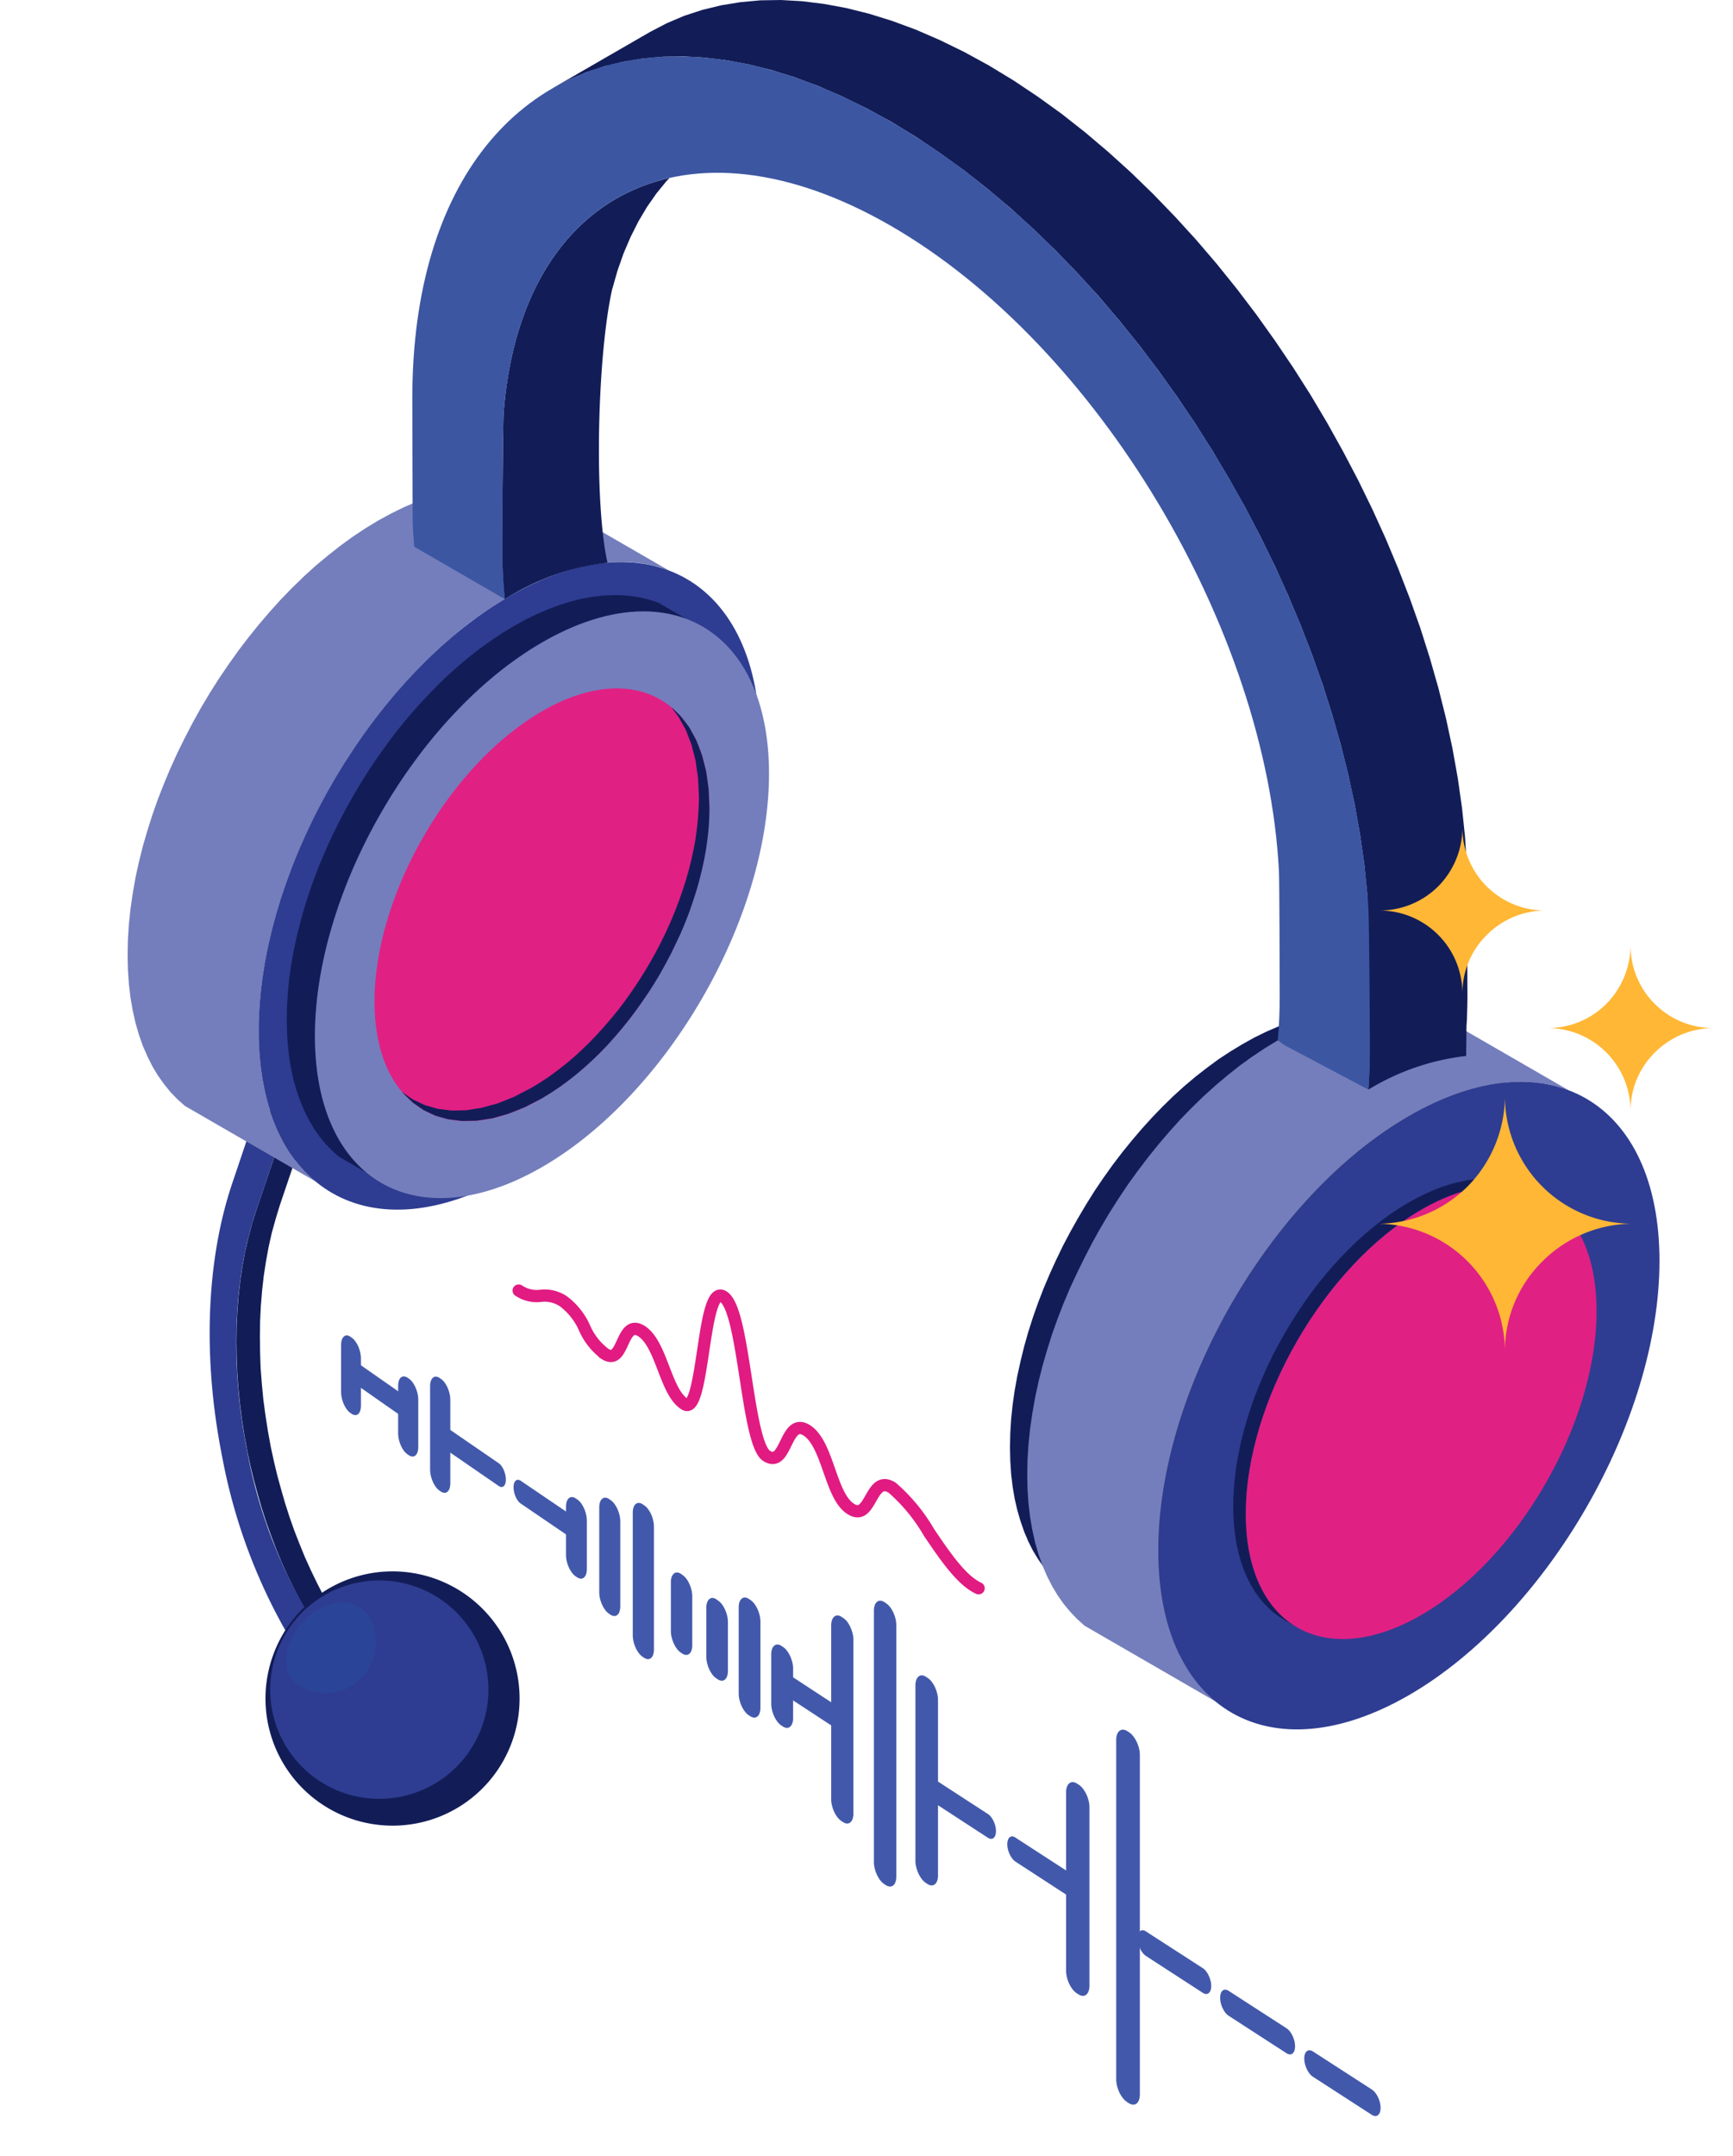
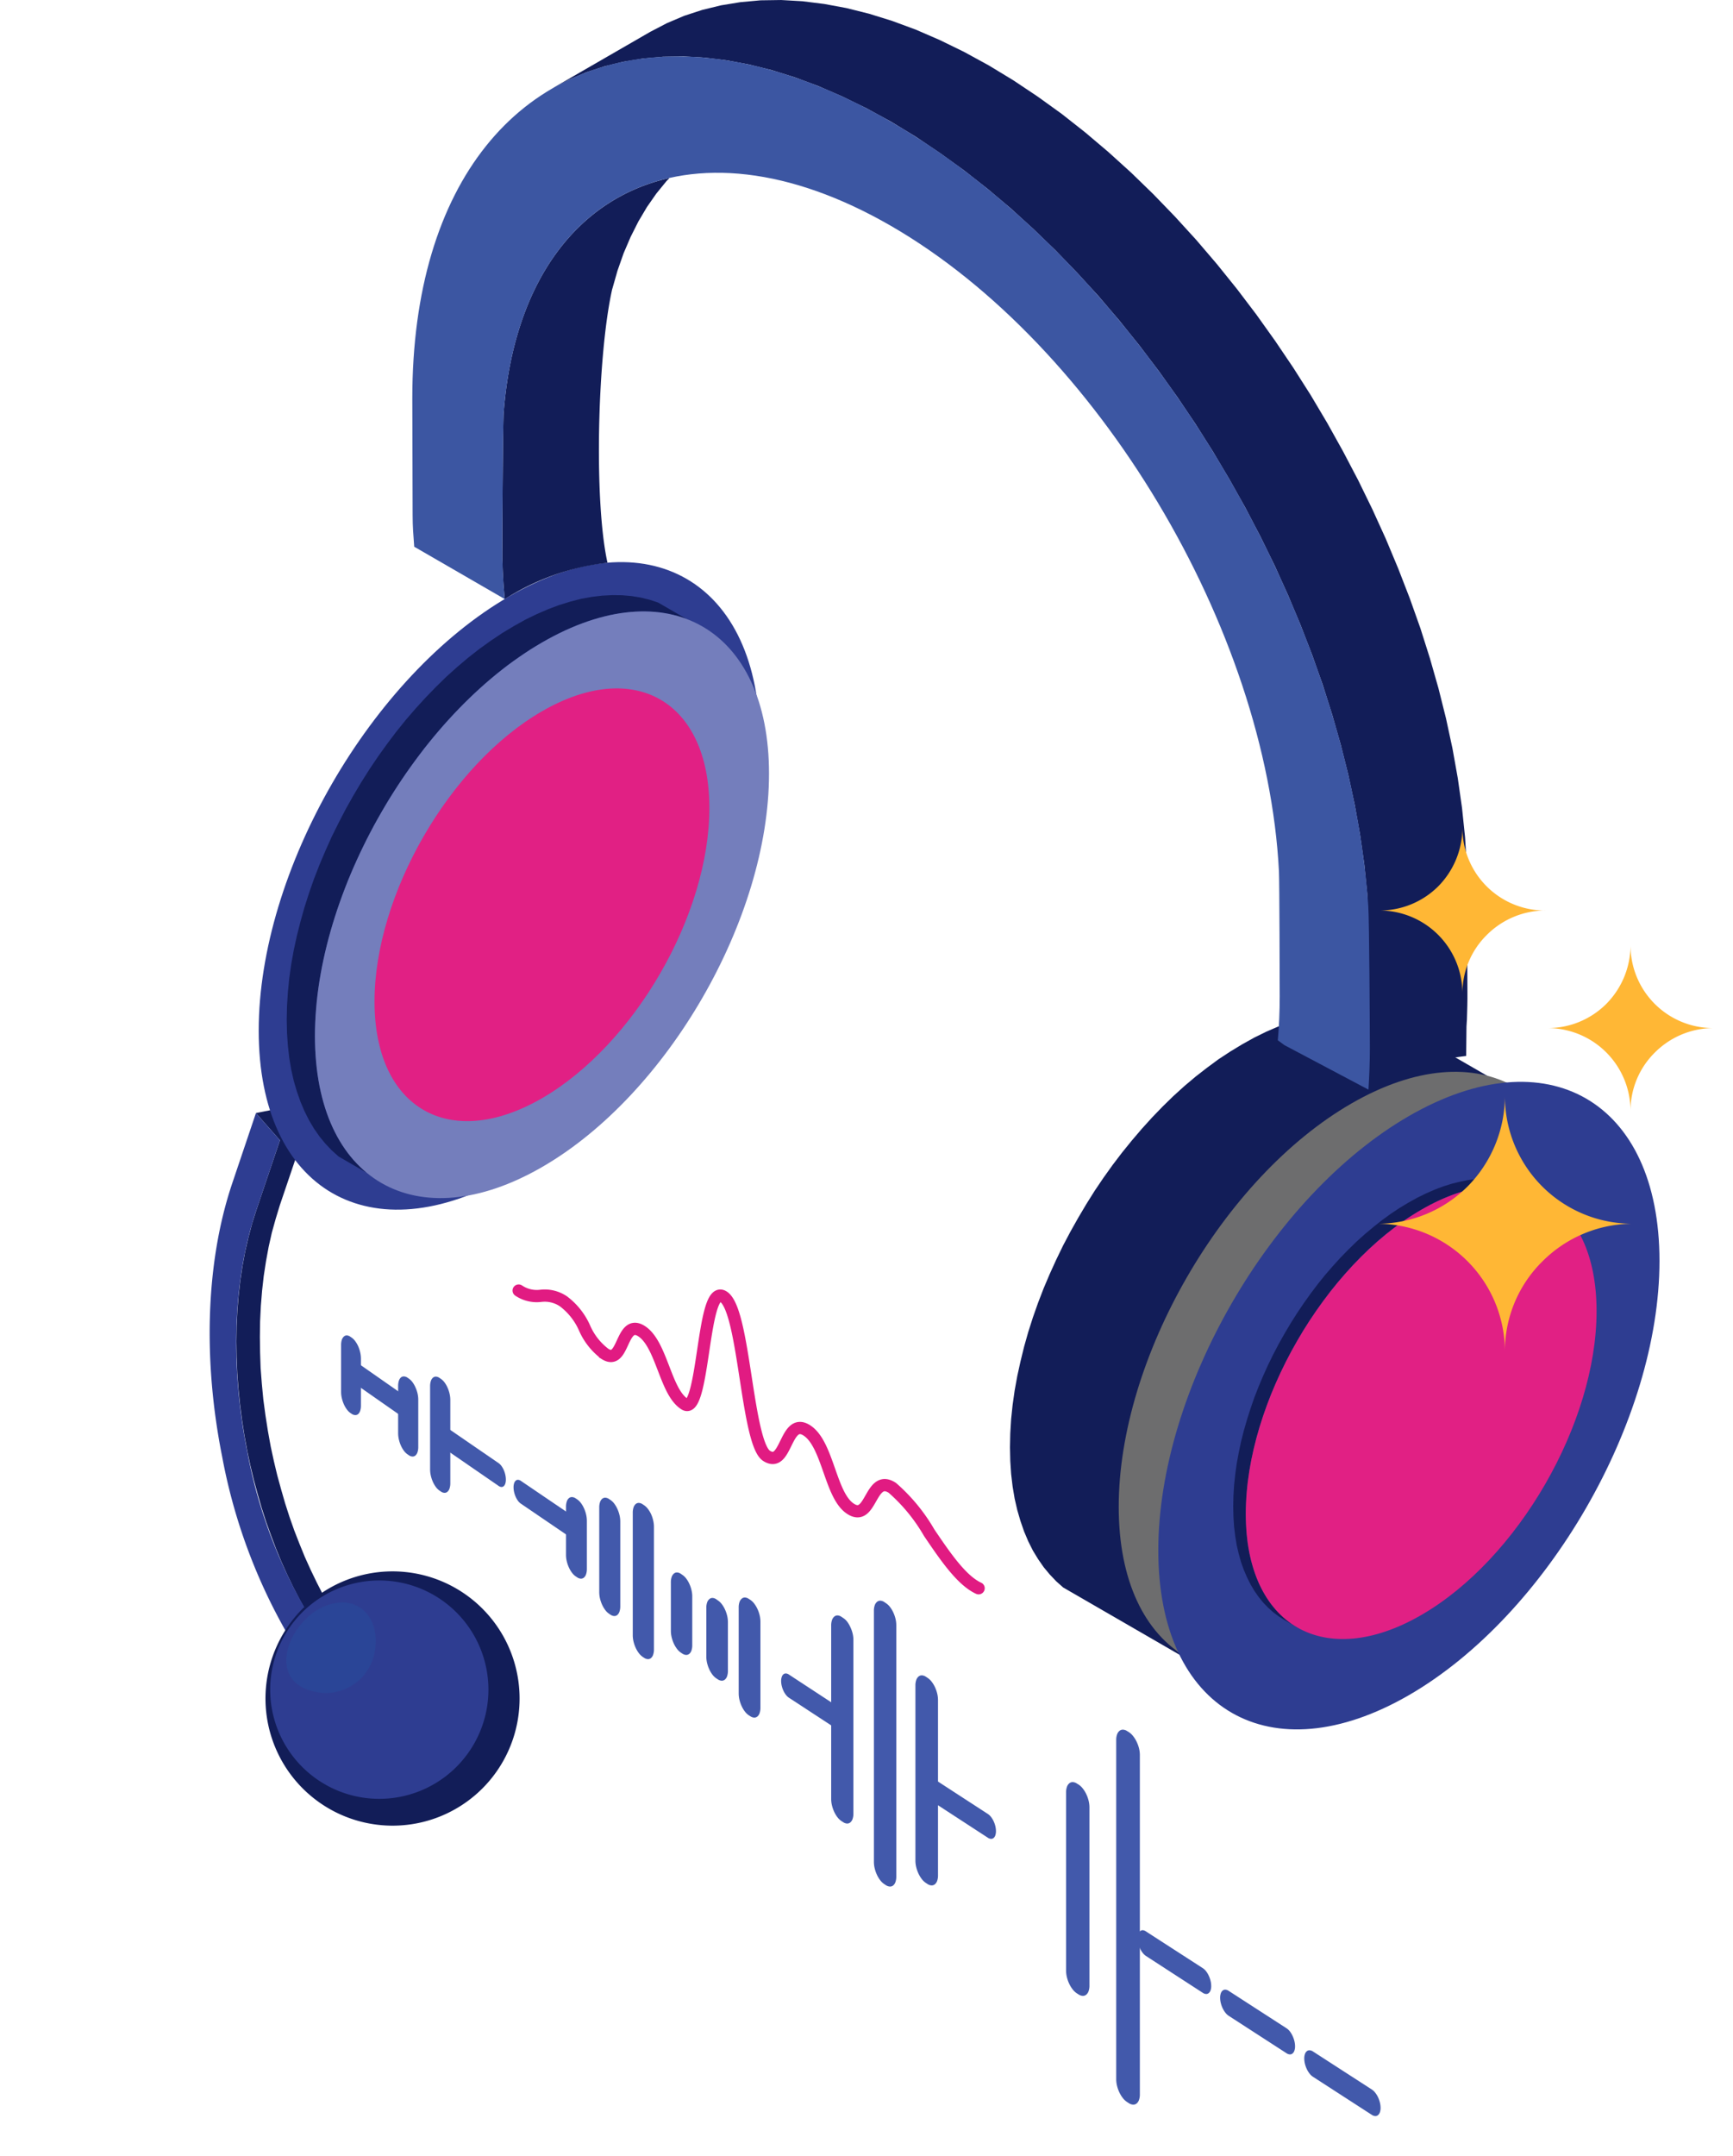
<svg xmlns="http://www.w3.org/2000/svg" id="_5_Custom_IVR" data-name="5 Custom IVR" width="141.669" height="176.134" viewBox="0 0 141.669 176.134">
  <defs>
    <linearGradient id="linear-gradient" x1="-1.609" y1="-11.602" x2="-1.529" y2="-11.602" gradientUnits="objectBoundingBox">
      <stop offset="0" stop-color="#7088d2" />
      <stop offset="0.487" stop-color="#cf2c84" />
      <stop offset="1" stop-color="#de91b8" />
    </linearGradient>
    <clipPath id="clip-path">
      <rect id="Rectangle_391" data-name="Rectangle 391" width="141.669" height="149.134" fill="none" />
    </clipPath>
    <clipPath id="clip-path-2">
      <path id="Path_9313" data-name="Path 9313" d="M71.072,79.225a4.056,4.056,0,0,1-4.612,3.425c-3.642-.537-3.018-4.058-1.067-5.963a4.364,4.364,0,0,1,2.98-1.393c1.738,0,3.058,1.493,2.7,3.931" transform="translate(-63.825 -75.294)" fill="none" />
    </clipPath>
    <linearGradient id="linear-gradient-93" x1="13.849" y1="2.368" x2="13.647" y2="2.368" gradientUnits="objectBoundingBox">
      <stop offset="0" stop-color="#3c56a2" />
      <stop offset="1" stop-color="#2a4597" />
    </linearGradient>
    <clipPath id="clip-path-4">
      <path id="Path_9326" data-name="Path 9326" d="M56.215,7.993c20.545,11.869,37.4,39.884,39.012,64.063.083,1.259.13,10.4.13,11.625,0,1.153-.047,2.281-.115,3.373l-6.865-3.632-.546-.4q.156-1.729.155-3.59c0-.763-.019-9.423-.061-10.2C86.92,49.44,73.1,26.252,56.215,16.5,39.578,6.892,25.934,13.766,24.547,31.765c-.068,1-.113,9.916-.113,10.973,0,1.459.061,2.74.2,4.242l-7.4-4.277c-.07-.927-.13-1.648-.13-2.556l-.026-9.555C17.075,12.886,25.9,2.65,38.74,2.652c5.259,0,11.2,1.718,17.475,5.341" transform="translate(-17.075 -2.652)" fill="none" />
    </clipPath>
    <clipPath id="clip-path-5">
      <rect id="Rectangle_395" data-name="Rectangle 395" width="141.669" height="176.134" fill="none" />
    </clipPath>
  </defs>
  <path id="Path_9309" data-name="Path 9309" d="M71.8,99.658l1.923-.379.954-2.811-.65-.866L73.4,94.71l-.607-.93-.57-.951-.558-.982-.52-1.012-.5-1.034-.478-1.055-.44-1.076L69.3,86.578l-.391-1.109-.363-1.127-.33-1.147L67.9,82.042l-.276-1.158-.254-1.172-.231-1.276-.2-1.281-.174-1.293-.122-1.281-.1-1.285L66.5,72.015l-.017-1.274.017-1.257.061-1.257.1-1.233.137-1.22.184-1.2.217-1.18.259-1.154.313-1.125L68.111,60l1.933-5.7-1.958-2.22-1.926.382,1.961,2.225-1.925,5.7-.349,1.1-.3,1.128-.268,1.163-.217,1.177-.181,1.2-.137,1.224-.1,1.241-.061,1.248-.019,1.266.019,1.262.052,1.285.094,1.281.129,1.293.165,1.281.2,1.285.236,1.281.25,1.172.278,1.153.313,1.153.33,1.144.363,1.13.4,1.109.416,1.1.443,1.074.476,1.057.5,1.031.52,1.007.556.987.572.954.6.927.624.894.652.859Z" transform="translate(-45.238 38.463)" fill="#121d58" fill-rule="evenodd" />
  <g id="Group_2008" data-name="Group 2008" transform="translate(0 0)">
    <g id="Group_2007" data-name="Group 2007" clip-path="url(#clip-path)">
      <path id="Path_9310" data-name="Path 9310" d="M67.522,58c-2.225,6.571-2.382,14.633-.841,22.35a45.818,45.818,0,0,0,8.4,19.148l.954-2.808a40.344,40.344,0,0,1-7.3-16.75c-1.36-6.813-1.22-13.922.748-19.713l1.924-5.7L69.446,52.3Z" transform="translate(-48.524 38.625)" fill="#2e3d91" fill-rule="evenodd" />
      <path id="Path_9311" data-name="Path 9311" d="M65.925,94.5a10.386,10.386,0,1,1,11.792-8.755A10.377,10.377,0,0,1,65.925,94.5" transform="translate(-35.354 54.525)" fill="#121d58" fill-rule="evenodd" />
      <path id="Path_9312" data-name="Path 9312" d="M66.146,92.01a8.92,8.92,0,1,1,10.125-7.517A8.924,8.924,0,0,1,66.146,92.01" transform="translate(-36.44 54.842)" fill="#2e3d91" fill-rule="evenodd" />
    </g>
  </g>
  <g id="Group_2010" data-name="Group 2010" transform="translate(23.405 130.897)">
    <g id="Group_2009" data-name="Group 2009" transform="translate(0)" clip-path="url(#clip-path-2)">
      <rect id="Rectangle_392" data-name="Rectangle 392" width="8.612" height="7.686" transform="translate(-1.008 0)" fill="url(#linear-gradient-93)" />
    </g>
  </g>
  <g id="Group_2012" data-name="Group 2012" transform="translate(0 0)">
    <g id="Group_2011" data-name="Group 2011" clip-path="url(#clip-path)">
      <path id="Path_9314" data-name="Path 9314" d="M51.438,53.936l-9.951-5.746-.713-.236-.746-.181-.772-.122-.8-.07-.822-.016-.841.052-.855.1-.887.163-.9.226-.928.287-.937.346-.944.407-.97.476-.972.539-.979.591-.974.638-.944.694-.937.728-.927.781-.9.815-.883.861L22,56.156l-.841.927-.822.963-.8.987-.772,1.014-.746,1.043L17.3,62.154l-.685,1.092-.657,1.109-.635,1.128-.6,1.135-.563,1.161-.529,1.163-.5,1.177-.459,1.191L12.252,72.5l-.379,1.187-.339,1.2-.294,1.2-.261,1.187-.216,1.186-.167,1.18-.122,1.163-.07,1.161L10.381,83.1l.024,1.116.07,1.067.122,1.031.167.991.216.935.261.894.294.847.339.8.379.756.426.7.459.661.5.6.529.556.563.5,9.951,5.749-.572-.5-.528-.553-.494-.608-.461-.648-.417-.7-.379-.753-.339-.807-.3-.841-.25-.892-.217-.946-.165-.979-.123-1.033-.076-1.074-.017-1.109L20.35,87.7l.076-1.163.123-1.172.165-1.177.217-1.18.25-1.2.3-1.186.339-1.2.379-1.2.417-1.189.461-1.177.494-1.182.528-1.17.572-1.153.6-1.144L25.9,70.1l.659-1.1L27.25,67.9l.718-1.067.748-1.04.774-1.024.794-.989.817-.953.841-.927.864-.894.885-.85.9-.822.92-.772.935-.737.954-.685.961-.642.981-.6.979-.535.961-.468.954-.41.935-.355.92-.283.9-.217.885-.165.864-.113.841-.043.826.009.789.068.77.132.748.181Z" transform="translate(72.183 35.127)" fill="#121d58" fill-rule="evenodd" />
      <path id="Path_9315" data-name="Path 9315" d="M26.026,96.866c10.5-6.059,19.012-20.79,19.012-32.925,0-12.119-8.515-17.044-19.012-10.985S7.012,73.77,7.012,85.9s8.517,17.034,19.014,10.966" transform="translate(84.441 37.192)" fill="#6d6d6e" fill-rule="evenodd" />
-       <path id="Path_9316" data-name="Path 9316" d="M94.275,29.718,83.559,23.528l-.781-.259-.8-.189-.831-.137-.857-.071-.887-.017-.907.052-.927.113-.954.174-.974.242-.987.311-1.007.374-1.029.443-1.041.511-1.048.572-1.059.642-1.04.692-1.024.746-1,.789-1,.831-.974.885-.946.92-.935.963-.9,1-.883,1.031-.859,1.066L59.078,36.3l-.8,1.125L57.5,38.569l-.742,1.172-.713,1.194-.676,1.215-.642,1.233-.615,1.248-.572,1.257-.529,1.266-.5,1.273-.45,1.283-.407,1.283-.372,1.283-.322,1.292-.278,1.274-.223,1.285-.184,1.264-.129,1.257-.08,1.25-.024,1.24.024,1.194.08,1.154.129,1.109.184,1.067.223,1,.278.963.322.921.372.855.407.817.45.753.5.7.529.657.572.591.615.548,10.716,6.189-.608-.546-.572-.6-.535-.648-.5-.7-.45-.761-.409-.807-.365-.866-.327-.911-.269-.965-.235-1.012L61,70.785l-.132-1.111-.076-1.153-.026-1.2.026-1.229.076-1.252L61,63.579l.181-1.273.235-1.274.269-1.285.327-1.281.365-1.285.409-1.281.45-1.285.5-1.273.535-1.274.572-1.257.608-1.24.641-1.233.676-1.213.718-1.2.737-1.172L69,43.605l.8-1.116.833-1.1.859-1.064.883-1.033.909-1,.93-.96.953-.921.97-.883.987-.833,1.007-.8,1.031-.737,1.04-.69,1.048-.643,1.059-.572,1.04-.509,1.024-.443,1.007-.374,1-.313.968-.242.954-.174.927-.113.9-.052.883.01.861.075.831.141.808.189Z" transform="translate(-39.611 16.876)" fill="#747ebc" fill-rule="evenodd" />
      <path id="Path_9317" data-name="Path 9317" d="M66.243,76.515c11.316-6.538,20.486-22.4,20.486-35.475,0-13.056-9.171-18.362-20.486-11.832S45.758,51.632,45.758,64.688c0,13.075,9.181,18.353,20.485,11.827" transform="translate(-24.609 19.505)" fill="#2e3d91" fill-rule="evenodd" />
-       <path id="Path_9318" data-name="Path 9318" d="M51.975,54.133l-10.713-6.18-.784-.261-.794-.189-.831-.137-.861-.08-.883-.009-.9.052-.937.113-.944.174-.979.242-.991.313-1,.372-1.024.443-1.04.511-1.059.572-1.059.643-1.04.694-1.02.734-1.007.8-.987.833-.982.887-.944.918-.937.963-.9,1-.883,1.031-.857,1.067-.831,1.092-.808,1.116-.77,1.153-.746,1.172-.713,1.2-.676,1.213-.638,1.233-.608,1.24L11.249,70.3l-.539,1.274-.492,1.273-.454,1.274-.407,1.3L8.986,76.7l-.322,1.283L8.39,79.267l-.226,1.274-.184,1.273-.129,1.26-.08,1.246-.024,1.231.024,1.2.08,1.153.129,1.109.184,1.059.226,1.015.275.961.322.911.372.866.407.807.454.761.492.7.539.65.572.6.608.548,10.713,6.191-.6-.548-.572-.6-.539-.652-.487-.7-.459-.763-.407-.807-.363-.866-.322-.911-.278-.963-.231-1.012L18.7,95.208,18.563,94.1l-.076-1.153-.026-1.2.026-1.229.076-1.252L18.7,88l.176-1.271.231-1.276.278-1.281.322-1.285.363-1.285.407-1.29.459-1.276.487-1.281.539-1.266.572-1.257.6-1.238.641-1.233.685-1.215.709-1.2.737-1.17.781-1.154.8-1.116.833-1.1.859-1.059.883-1.04.913-1,.925-.954.954-.927.97-.878.987-.841,1.015-.788,1.026-.737L37.9,56.9l1.048-.642,1.059-.582,1.04-.5,1.02-.443,1.007-.374,1-.311.968-.242.954-.174.93-.115.907-.05.878.009.857.08.831.127.808.2Z" transform="translate(76.227 34.913)" fill="#747ebc" fill-rule="evenodd" />
      <path id="Path_9319" data-name="Path 9319" d="M23.943,100.938C35.256,94.4,44.428,78.527,44.428,65.463S35.256,47.1,23.943,53.631,3.457,76.057,3.457,89.113c0,13.073,9.179,18.351,20.486,11.825" transform="translate(91.231 37.54)" fill="#2e3d91" fill-rule="evenodd" />
      <path id="Path_9320" data-name="Path 9320" d="M59,17.422l.426-1.493.5-1.422.572-1.332.633-1.257.7-1.18.761-1.092.826-1.014.259-.269c-7.559,1.7-12.738,8.468-13.56,19.182-.066,1-.113,9.92-.113,10.975a41.126,41.126,0,0,0,.193,4.145v.028l.009.07.37-.226a19.612,19.612,0,0,1,8.028-2.74v-.01c-1.127-5.1-.814-17.034.391-22.364" transform="translate(-8.945 6.176)" fill="#121d58" fill-rule="evenodd" />
      <path id="Path_9321" data-name="Path 9321" d="M48.149,5.34l-2.013-1.1-1.984-.968-1.961-.85-1.933-.713-1.89-.588L36.515.658,34.693.321,32.916.1,31.181,0,29.493.025l-1.639.15L26.267.434,24.732.808l-1.479.483-1.413.6L20.478,2.6,12.484,7.212,13.845,6.5l1.422-.6,1.474-.483,1.535-.374,1.592-.259,1.639-.148,1.683-.028,1.733.1,1.777.217,1.82.337,1.865.461,1.89.588,1.923.713,1.961.85,1.985.967,2.018,1.1,2.011,1.222L44.161,12.5l1.961,1.413,1.923,1.507,1.9,1.6L51.8,18.707l1.822,1.759L55.4,22.307,57.132,24.2l1.688,1.978,1.639,2.037,1.587,2.09,1.535,2.149,1.479,2.194,1.413,2.234,1.361,2.291,1.3,2.316,1.229,2.349,1.163,2.373,1.092,2.413,1.015,2.416.944,2.437.866,2.443.781,2.462.7,2.456.615,2.453.528,2.451.435,2.436.346,2.427.243,2.4.156,10.273.052,2.359-.009.574-.009.572-.01.563-.024.563-.028.556-.033.544a19.528,19.528,0,0,1,7.992-2.747l.026-2.41.035-.556.017-.563.016-.562.009-.575v-.572l-.05-10.245L87.089,68.4l-.25-2.4-.346-2.429-.435-2.434-.529-2.453-.615-2.456-.7-2.453-.781-2.462-.868-2.443-.946-2.437-1.012-2.42-1.092-2.4-1.163-2.382-1.233-2.349-1.29-2.316-1.361-2.291-1.422-2.234-1.483-2.194L70.031,25.7l-1.587-2.09L66.8,21.57l-1.692-1.978-1.735-1.9L61.6,15.858l-1.818-1.763-1.857-1.681-1.89-1.6L54.112,9.3,52.153,7.89,50.167,6.564Z" transform="translate(32.678 0.001)" fill="#121d58" fill-rule="evenodd" />
      <path id="Path_9322" data-name="Path 9322" d="M81.886,29.907,79.57,28.57l-.7-.231-.718-.176-.755-.122-.781-.068-.8-.009L75,28.007l-.841.1-.869.156-.874.226-.9.276-.907.339-.93.4-.946.459-.953.53-.951.572-.946.633-.93.669-.918.718-.892.756-.885.794-.859.841-.841.869-.822.9-.807.935-.772.96-.754,1-.728,1.015-.7,1.04-.675,1.067-.643,1.083-.614,1.09-.582,1.12L52.9,47.685l-.511,1.137L51.9,49.974l-.45,1.153-.407,1.163-.372,1.161-.33,1.17-.294,1.161-.254,1.163-.209,1.161-.162,1.144-.113,1.144-.071,1.128-.024,1.116.024,1.092.071,1.043.113,1,.162.963.209.921.254.864.294.833.33.779.372.737.407.685.45.643.485.589.511.535.556.5,2.307,1.333-.548-.492-.52-.539-.487-.589-.44-.64-.41-.685-.37-.737-.339-.779-.287-.833-.252-.868-.207-.918-.165-.963-.111-1.007-.078-1.04-.026-1.092.026-1.12.078-1.125.111-1.147L51.9,59.44l.207-1.161.252-1.16.287-1.163.339-1.17.37-1.163.41-1.161.44-1.154.487-1.153.52-1.133.548-1.127.586-1.12.619-1.092L57.6,44.6l.68-1.064.7-1.04.728-1.015.746-1,.779-.963.8-.935.824-.9.84-.866.869-.841.883-.8.894-.756.909-.718.939-.666.935-.635.954-.572.96-.528.935-.459.93-.4.918-.337.894-.278L75.6,29.6l.859-.156.85-.1.814-.043.808.009.77.071.755.118.728.176Z" transform="translate(-25.775 20.651)" fill="#121d58" fill-rule="evenodd" />
      <path id="Path_9323" data-name="Path 9323" d="M63.9,74.118c10.248-5.914,18.551-20.3,18.551-32.136S74.145,25.345,63.9,31.266,45.33,51.575,45.33,63.411,53.643,80.039,63.9,74.118" transform="translate(-19.585 21.217)" fill="#747ebc" fill-rule="evenodd" />
      <path id="Path_9324" data-name="Path 9324" d="M61.822,65.829c7.557-4.371,13.685-14.974,13.685-23.711,0-8.722-6.128-12.265-13.685-7.9S48.133,49.2,48.133,57.929s6.139,12.262,13.689,7.9" transform="translate(-17.517 23.887)" fill="#e12084" fill-rule="evenodd" />
-       <path id="Path_9325" data-name="Path 9325" d="M70.359,33.377l-.165-.146.6.807.582,1.048.457,1.187.341,1.318.2,1.446.08,1.579-.028.822-.052.834-.085.841-.113.847-.156.85-.184.861-.216.855-.242.861-.28.859-.3.855-.33.852-.355.85-.379.84-.41.833-.431.822-.452.807-.476.8-.494.779-.52.77-.529.748-.556.737-.581.709-.588.685L64.09,60l-.615.643-.642.614-.643.591-.666.556-.676.528-.685.5-.694.459-.7.424-1.4.728-1.361.548-1.318.363-1.257.2-1.2.028-1.125-.141-1.05-.3-.98-.459-.885-.608-.066-.076.137.165.789.761.883.615.972.461,1.055.294,1.128.139,1.2-.026,1.257-.193,1.309-.369,1.361-.539,1.4-.728.709-.433.694-.459.685-.5.676-.528.657-.555.652-.589.633-.615.624-.642.6-.668.591-.694.572-.709.553-.732.539-.753.52-.763.5-.781.476-.794.45-.817.435-.822.4-.833.393-.831.355-.85.33-.85.294-.861.278-.855.242-.859.216-.861.184-.855.156-.85.118-.85.089-.841.052-.833.016-.831-.068-1.57-.207-1.446-.341-1.326-.457-1.189-.572-1.05-.685-.9Z" transform="translate(-15.313 24.54)" fill="#121d58" fill-rule="evenodd" />
    </g>
  </g>
  <g id="Group_2014" data-name="Group 2014" transform="translate(33.702 4.61)">
    <g id="Group_2013" data-name="Group 2013" clip-path="url(#clip-path-4)">
      <rect id="Rectangle_394" data-name="Rectangle 394" width="78.282" height="84.403" transform="translate(0 -0.002)" fill="#3c56a2" />
    </g>
  </g>
  <g id="Group_2016" data-name="Group 2016" transform="translate(0 0)">
    <g id="Group_2015" data-name="Group 2015" clip-path="url(#clip-path-5)">
      <path id="Path_9327" data-name="Path 9327" d="M34.325,56.923,33.3,56.332l-.5-.259-.52-.217-.546-.181-.555-.137-.589-.1-.6-.052-.619-.007-.633.035-.648.076-.666.13-.685.165-.7.217-.7.261-.72.311-.727.355-.737.407-.737.443-.728.483-.718.523-.7.553-.694.582-.685.614-.668.652-.652.666-.633.7-.624.718-.6.748-.581.77-.562.789-.539.8-.52.822-.5.841-.478.85-.449.855-.426.869-.4.885-.372.883-.349.894-.311.9-.285.892-.259.9-.228.9-.189.9-.165.894-.122.883-.094.888-.052.864-.019.866.019.841.052.807.094.781.122.746.165.7.189.676.228.638.259.6.285.572.311.528.349.5.372.459.4.416.426.382.449.337.478.3,1.024.589-.476-.3-.45-.339-.426-.379-.4-.416-.374-.462-.344-.492-.313-.53-.294-.57-.254-.6-.223-.643-.2-.675-.156-.7-.129-.748-.085-.779L9.871,83.6l-.028-.84.028-.866.052-.869.085-.883.129-.885.156-.892.2-.9.223-.9.254-.9.294-.894.313-.9.344-.894.374-.883.4-.883.426-.869.45-.866.476-.841.492-.84.523-.826.544-.8.563-.788.581-.775.6-.742.624-.721.633-.7.648-.666.669-.652.676-.615.694-.581.709-.556.72-.52.727-.483.737-.443.737-.407.728-.358.721-.311.7-.261.694-.214.676-.165.666-.132L29.765,56l.643-.037.614.009.6.052.581.1.563.141.544.181.523.216Z" transform="translate(91.997 40.897)" fill="#121d58" fill-rule="evenodd" />
      <path id="Path_9328" data-name="Path 9328" d="M20.761,90.785c7.915-4.565,14.33-15.679,14.33-24.827S28.676,53.1,20.761,57.679,6.415,73.371,6.415,82.515s6.425,12.847,14.346,8.27" transform="translate(95.425 41.146)" fill="#e12084" fill-rule="evenodd" />
      <path id="Path_9329" data-name="Path 9329" d="M38.1,52.687c-1.4-.644-2.746-2.628-4.042-4.54a14.4,14.4,0,0,0-3.013-3.664l-.037-.023c-.9-.558-1.318.181-1.725.892s-.792,1.386-1.631.858-1.288-1.8-1.762-3.149-.959-2.727-1.854-3.283-1.3.272-1.694,1.07-.756,1.539-1.573,1.024c-.8-.5-1.263-3.488-1.71-6.38-.484-3.128-.943-6.093-1.835-6.635s-1.26,1.908-1.647,4.484c-.356,2.369-.723,4.8-1.5,4.312-.8-.5-1.253-1.683-1.735-2.933s-.973-2.523-1.817-3.048-1.2.231-1.537.96-.652,1.4-1.426.915a5.278,5.278,0,0,1-1.674-2.118,5.5,5.5,0,0,0-1.73-2.183A2.733,2.733,0,0,0,2.3,28.8a2.646,2.646,0,0,1-1.8-.432" transform="translate(41.899 77.057)" fill="none" stroke="#e11b82" stroke-linecap="round" stroke-miterlimit="10" stroke-width="1" />
      <path id="Path_9330" data-name="Path 9330" d="M25.627,61.926A10.471,10.471,0,0,0,18.239,65a10.286,10.286,0,0,0-3.07,7.389A10.447,10.447,0,0,0,4.734,61.926H4.71A10.436,10.436,0,0,0,12.1,58.9a10.549,10.549,0,0,0,3.07-7.387,10.409,10.409,0,0,0,10.4,10.413h.054" transform="translate(107.853 38.04)" fill="#ffb735" />
      <path id="Path_9331" data-name="Path 9331" d="M14.488,51.179a6.794,6.794,0,0,0-4.795,1.992A6.673,6.673,0,0,0,7.7,57.967,6.778,6.778,0,0,0,.931,51.179H.914a6.761,6.761,0,0,0,4.793-1.964A6.84,6.84,0,0,0,7.7,44.422a6.755,6.755,0,0,0,6.751,6.757h.038" transform="translate(125.592 32.805)" fill="#ffb735" />
      <path id="Path_9332" data-name="Path 9332" d="M22.391,45.653A6.794,6.794,0,0,0,17.6,47.646,6.672,6.672,0,0,0,15.6,52.441a6.779,6.779,0,0,0-6.77-6.787H8.817a6.765,6.765,0,0,0,4.795-1.964A6.847,6.847,0,0,0,15.6,38.9a6.754,6.754,0,0,0,6.751,6.757h.037" transform="translate(103.95 28.724)" fill="#ffb735" />
    </g>
  </g>
  <g id="Group_9440" data-name="Group 9440" transform="translate(27.884 109.088)">
    <path id="Path_13063" data-name="Path 13063" d="M.707,2.168,5.529,5.285a.547.547,0,0,0,.277.095A.336.336,0,0,0,6.032,5.3a.514.514,0,0,0,.151-.23,1.091,1.091,0,0,0,.055-.364h0a1.86,1.86,0,0,0-.057-.441,2.255,2.255,0,0,0-.153-.428A1.948,1.948,0,0,0,5.8,3.471a1.169,1.169,0,0,0-.273-.258L.707.1A.544.544,0,0,0,.43.006.335.335,0,0,0,.206.083a.514.514,0,0,0-.151.23A1.091,1.091,0,0,0,0,.676H0a1.859,1.859,0,0,0,.056.441,2.252,2.252,0,0,0,.153.428,1.943,1.943,0,0,0,.225.366A1.165,1.165,0,0,0,.707,2.168Z" transform="translate(78.737 58.393)" fill="#4259ab" />
    <path id="Path_13064" data-name="Path 13064" d="M.694,2.137,5.43,5.2a.536.536,0,0,0,.272.093.33.33,0,0,0,.221-.077.508.508,0,0,0,.148-.227,1.079,1.079,0,0,0,.054-.358h0A1.838,1.838,0,0,0,6.07,4.2a2.224,2.224,0,0,0-.151-.422A1.916,1.916,0,0,0,5.7,3.413,1.148,1.148,0,0,0,5.43,3.16L.694.1A.533.533,0,0,0,.422.005.329.329,0,0,0,.2.082.508.508,0,0,0,.054.309,1.08,1.08,0,0,0,0,.667H0A1.838,1.838,0,0,0,.055,1.1a2.222,2.222,0,0,0,.15.421,1.913,1.913,0,0,0,.221.361A1.144,1.144,0,0,0,.694,2.137Z" transform="translate(71.859 53.442)" fill="#4259ab" />
    <path id="Path_13065" data-name="Path 13065" d="M.682,2.105,5.333,5.12a.524.524,0,0,0,.267.091.324.324,0,0,0,.217-.076.5.5,0,0,0,.146-.224,1.068,1.068,0,0,0,.053-.353h0a1.818,1.818,0,0,0-.055-.429,2.2,2.2,0,0,0-.148-.416A1.889,1.889,0,0,0,5.6,3.357a1.127,1.127,0,0,0-.263-.25L.682.1A.521.521,0,0,0,.415,0,.323.323,0,0,0,.2.081.5.5,0,0,0,.053.3,1.069,1.069,0,0,0,0,.657H0a1.817,1.817,0,0,0,.054.428A2.193,2.193,0,0,0,.2,1.5a1.883,1.883,0,0,0,.217.355A1.124,1.124,0,0,0,.682,2.105Z" transform="translate(65.114 48.589)" fill="#4259ab" />
    <path id="Path_13066" data-name="Path 13066" d="M.592,1.945,4.631,4.692a.432.432,0,0,0,.232.082A.273.273,0,0,0,5.051,4.7a.475.475,0,0,0,.127-.209,1.056,1.056,0,0,0,.046-.328h0a1.785,1.785,0,0,0-.047-.4,2.106,2.106,0,0,0-.129-.384,1.749,1.749,0,0,0-.189-.328.991.991,0,0,0-.229-.229L.592.082A.43.43,0,0,0,.36,0,.272.272,0,0,0,.172.073.475.475,0,0,0,.046.282,1.057,1.057,0,0,0,0,.609H0a1.784,1.784,0,0,0,.047.4,2.1,2.1,0,0,0,.128.383,1.745,1.745,0,0,0,.188.327A.989.989,0,0,0,.592,1.945Z" transform="translate(14.098 11.797)" fill="#4259ab" />
    <path id="Path_13067" data-name="Path 13067" d="M.582,1.938,4.554,4.672a.42.42,0,0,0,.228.081.267.267,0,0,0,.185-.072.476.476,0,0,0,.124-.208,1.066,1.066,0,0,0,.045-.327h0a1.8,1.8,0,0,0-.047-.4,2.114,2.114,0,0,0-.126-.382,1.747,1.747,0,0,0-.186-.326.979.979,0,0,0-.225-.228L.582.083A.419.419,0,0,0,.354,0,.266.266,0,0,0,.169.074.476.476,0,0,0,.045.282,1.066,1.066,0,0,0,0,.609H0A1.8,1.8,0,0,0,.047,1a2.113,2.113,0,0,0,.126.382,1.742,1.742,0,0,0,.185.326A.978.978,0,0,0,.582,1.938Z" transform="translate(8.333 7.631)" fill="#4259ab" />
    <path id="Path_13068" data-name="Path 13068" d="M.57,1.936,4.456,4.65a.406.406,0,0,0,.223.081.259.259,0,0,0,.181-.072.476.476,0,0,0,.122-.208,1.079,1.079,0,0,0,.045-.325h0a1.82,1.82,0,0,0-.046-.393,2.125,2.125,0,0,0-.124-.38,1.741,1.741,0,0,0-.182-.325.964.964,0,0,0-.22-.226L.57.089A.4.4,0,0,0,.347.009.259.259,0,0,0,.166.081.476.476,0,0,0,.044.289,1.079,1.079,0,0,0,0,.614H0a1.82,1.82,0,0,0,.046.393,2.124,2.124,0,0,0,.123.38A1.738,1.738,0,0,0,.35,1.71.962.962,0,0,0,.57,1.936Z" transform="translate(0.85 2.21)" fill="#4259ab" />
-     <path id="Path_13069" data-name="Path 13069" d="M.662,2.056l4.52,2.936a.506.506,0,0,0,.26.089.314.314,0,0,0,.211-.075.492.492,0,0,0,.142-.219,1.051,1.051,0,0,0,.052-.346h0a1.785,1.785,0,0,0-.053-.419,2.15,2.15,0,0,0-.144-.406,1.84,1.84,0,0,0-.211-.348,1.094,1.094,0,0,0-.256-.244L.662.092A.5.5,0,0,0,.4,0a.313.313,0,0,0-.21.075A.492.492,0,0,0,.052.3,1.051,1.051,0,0,0,0,.643H0a1.785,1.785,0,0,0,.053.418A2.148,2.148,0,0,0,.2,1.466a1.838,1.838,0,0,0,.211.347A1.091,1.091,0,0,0,.662,2.056Z" transform="translate(54.459 40.928)" fill="#4259ab" />
    <path id="Path_13070" data-name="Path 13070" d="M.65,2.026,5.089,4.914A.5.5,0,0,0,5.344,5a.308.308,0,0,0,.207-.074.486.486,0,0,0,.139-.216,1.04,1.04,0,0,0,.051-.341h0a1.765,1.765,0,0,0-.052-.413,2.121,2.121,0,0,0-.141-.4,1.812,1.812,0,0,0-.208-.342,1.073,1.073,0,0,0-.251-.24L.65.09A.493.493,0,0,0,.4,0,.307.307,0,0,0,.189.077.486.486,0,0,0,.051.293,1.041,1.041,0,0,0,0,.633H0a1.764,1.764,0,0,0,.052.412,2.121,2.121,0,0,0,.141.4A1.808,1.808,0,0,0,.4,1.787,1.07,1.07,0,0,0,.65,2.026Z" transform="translate(47.793 36.128)" fill="#4259ab" />
    <path id="Path_13071" data-name="Path 13071" d="M.63,1.978l4.3,2.811a.475.475,0,0,0,.247.084.3.3,0,0,0,.2-.073.477.477,0,0,0,.135-.212,1.026,1.026,0,0,0,.049-.333h0a1.739,1.739,0,0,0-.05-.4,2.081,2.081,0,0,0-.137-.391,1.769,1.769,0,0,0-.2-.334A1.04,1.04,0,0,0,4.926,2.9L.63.086A.473.473,0,0,0,.383,0a.3.3,0,0,0-.2.073A.477.477,0,0,0,.049.287,1.026,1.026,0,0,0,0,.619H0a1.739,1.739,0,0,0,.05.4,2.078,2.078,0,0,0,.136.39,1.766,1.766,0,0,0,.2.333A1.037,1.037,0,0,0,.63,1.978Z" transform="translate(35.972 27.616)" fill="#4259ab" />
    <path id="Path_13072" data-name="Path 13072" d="M.9,30.426l.135.086a.694.694,0,0,0,.348.119.432.432,0,0,0,.286-.095.638.638,0,0,0,.193-.287,1.336,1.336,0,0,0,.071-.456V2.063a2.285,2.285,0,0,0-.071-.548A2.78,2.78,0,0,0,1.667.982,2.388,2.388,0,0,0,1.381.524,1.434,1.434,0,0,0,1.033.2L.9.119A.688.688,0,0,0,.55,0,.434.434,0,0,0,.264.1.646.646,0,0,0,.071.389,1.341,1.341,0,0,0,0,.846V28.561a2.292,2.292,0,0,0,.071.548,2.8,2.8,0,0,0,.193.535,2.412,2.412,0,0,0,.286.46A1.452,1.452,0,0,0,.9,30.426Z" transform="translate(63.364 32.208)" fill="#4259ab" />
    <path id="Path_13073" data-name="Path 13073" d="M.888,17.26l.134.085a.682.682,0,0,0,.344.118.426.426,0,0,0,.283-.1.638.638,0,0,0,.191-.286,1.339,1.339,0,0,0,.07-.454V2.055a2.288,2.288,0,0,0-.07-.545A2.781,2.781,0,0,0,1.649.979,2.381,2.381,0,0,0,1.366.523,1.424,1.424,0,0,0,1.022.2L.888.12A.679.679,0,0,0,.544,0,.428.428,0,0,0,.261.1.642.642,0,0,0,.07.387,1.341,1.341,0,0,0,0,.842V15.406a2.292,2.292,0,0,0,.07.545,2.792,2.792,0,0,0,.191.532,2.4,2.4,0,0,0,.282.457,1.435,1.435,0,0,0,.344.32Z" transform="translate(59.266 36.492)" fill="#4259ab" />
    <path id="Path_13074" data-name="Path 13074" d="M.859,16.961l.129.083a.651.651,0,0,0,.333.115.409.409,0,0,0,.273-.094.63.63,0,0,0,.185-.281,1.337,1.337,0,0,0,.068-.447V2.015A2.281,2.281,0,0,0,1.78,1.48,2.757,2.757,0,0,0,1.595.958,2.338,2.338,0,0,0,1.321.511,1.381,1.381,0,0,0,.988.2L.859.116A.648.648,0,0,0,.526,0,.41.41,0,0,0,.253.1.634.634,0,0,0,.068.381,1.339,1.339,0,0,0,0,.827V15.141a2.284,2.284,0,0,0,.068.535,2.767,2.767,0,0,0,.185.522,2.35,2.35,0,0,0,.273.448A1.389,1.389,0,0,0,.859,16.961Z" transform="translate(46.949 27.771)" fill="#4259ab" />
    <path id="Path_13075" data-name="Path 13075" d="M.843,16.8l.127.082A.634.634,0,0,0,1.3,17a.4.4,0,0,0,.268-.094.626.626,0,0,0,.182-.279,1.336,1.336,0,0,0,.067-.443V1.993a2.277,2.277,0,0,0-.067-.53A2.744,2.744,0,0,0,1.565.947,2.316,2.316,0,0,0,1.3.5,1.358,1.358,0,0,0,.97.2L.843.114A.631.631,0,0,0,.516,0,.4.4,0,0,0,.248.1a.629.629,0,0,0-.181.28A1.339,1.339,0,0,0,0,.82V15a2.282,2.282,0,0,0,.067.53,2.754,2.754,0,0,0,.181.517,2.331,2.331,0,0,0,.268.444A1.366,1.366,0,0,0,.843,16.8Z" transform="translate(40.063 22.876)" fill="#4259ab" />
-     <path id="Path_13076" data-name="Path 13076" d="M.831,6.618.957,6.7a.621.621,0,0,0,.322.112.393.393,0,0,0,.265-.094.623.623,0,0,0,.179-.278A1.337,1.337,0,0,0,1.789,6V1.981a2.278,2.278,0,0,0-.066-.527A2.738,2.738,0,0,0,1.544.941,2.3,2.3,0,0,0,1.279.5,1.344,1.344,0,0,0,.957.195L.831.113A.62.62,0,0,0,.509,0,.394.394,0,0,0,.245.1.625.625,0,0,0,.066.374,1.338,1.338,0,0,0,0,.814V4.831a2.279,2.279,0,0,0,.066.527,2.742,2.742,0,0,0,.179.513,2.309,2.309,0,0,0,.264.44A1.348,1.348,0,0,0,.831,6.618Z" transform="translate(35.162 25.251)" fill="#4259ab" />
    <path id="Path_13077" data-name="Path 13077" d="M.793,6.478l.119.079a.581.581,0,0,0,.308.108.37.37,0,0,0,.252-.093A.615.615,0,0,0,1.643,6.3a1.343,1.343,0,0,0,.063-.431V1.934a2.284,2.284,0,0,0-.063-.516,2.72,2.72,0,0,0-.171-.5A2.26,2.26,0,0,0,1.22.487a1.29,1.29,0,0,0-.308-.3L.793.108A.58.58,0,0,0,.486,0,.371.371,0,0,0,.233.094.617.617,0,0,0,.063.366,1.345,1.345,0,0,0,0,.8V4.73a2.286,2.286,0,0,0,.063.515,2.724,2.724,0,0,0,.171.5,2.264,2.264,0,0,0,.252.43A1.293,1.293,0,0,0,.793,6.478Z" transform="translate(18.385 13.207)" fill="#4259ab" />
    <path id="Path_13078" data-name="Path 13078" d="M.819,6.571l.123.081a.608.608,0,0,0,.318.11.386.386,0,0,0,.261-.093A.621.621,0,0,0,1.7,6.393a1.339,1.339,0,0,0,.065-.437V1.965A2.279,2.279,0,0,0,1.7,1.442,2.731,2.731,0,0,0,1.521.933,2.289,2.289,0,0,0,1.26.5a1.326,1.326,0,0,0-.318-.3L.819.112A.607.607,0,0,0,.5,0,.386.386,0,0,0,.241.1.622.622,0,0,0,.065.372,1.339,1.339,0,0,0,0,.808V4.8a2.278,2.278,0,0,0,.065.523,2.734,2.734,0,0,0,.176.509A2.293,2.293,0,0,0,.5,6.266,1.33,1.33,0,0,0,.819,6.571Z" transform="translate(29.856 21.447)" fill="#4259ab" />
    <path id="Path_13079" data-name="Path 13079" d="M.813,6.548l.122.08a.6.6,0,0,0,.315.11.382.382,0,0,0,.259-.093.619.619,0,0,0,.175-.275,1.339,1.339,0,0,0,.064-.435V1.957a2.28,2.28,0,0,0-.064-.521A2.726,2.726,0,0,0,1.509.929,2.283,2.283,0,0,0,1.25.494a1.318,1.318,0,0,0-.315-.3L.813.111A.6.6,0,0,0,.5,0,.382.382,0,0,0,.239.1.62.62,0,0,0,.064.37,1.34,1.34,0,0,0,0,.805V4.78A2.281,2.281,0,0,0,.064,5.3a2.731,2.731,0,0,0,.175.507A2.287,2.287,0,0,0,.5,6.244,1.32,1.32,0,0,0,.813,6.548Z" transform="translate(26.959 19.365)" fill="#4259ab" />
    <path id="Path_13080" data-name="Path 13080" d="M.825,9.622.95,9.7a.615.615,0,0,0,.32.111.389.389,0,0,0,.263-.093.622.622,0,0,0,.178-.277,1.337,1.337,0,0,0,.065-.438V1.972a2.277,2.277,0,0,0-.065-.525A2.733,2.733,0,0,0,1.532.936,2.3,2.3,0,0,0,1.27.5,1.334,1.334,0,0,0,.95.193L.825.112A.613.613,0,0,0,.505,0,.39.39,0,0,0,.243.1.624.624,0,0,0,.065.373,1.338,1.338,0,0,0,0,.811V7.842a2.279,2.279,0,0,0,.065.525,2.737,2.737,0,0,0,.178.511,2.3,2.3,0,0,0,.263.438A1.339,1.339,0,0,0,.825,9.622Z" transform="translate(32.503 21.411)" fill="#4259ab" />
    <path id="Path_13081" data-name="Path 13081" d="M.8,9.479l.12.08a.587.587,0,0,0,.31.109.374.374,0,0,0,.254-.093A.616.616,0,0,0,1.656,9.3a1.339,1.339,0,0,0,.063-.432V1.939a2.278,2.278,0,0,0-.063-.517,2.717,2.717,0,0,0-.172-.5A2.263,2.263,0,0,0,1.23.488a1.3,1.3,0,0,0-.31-.3L.8.108A.586.586,0,0,0,.489,0,.375.375,0,0,0,.235.094.618.618,0,0,0,.063.367,1.341,1.341,0,0,0,0,.8V7.727a2.28,2.28,0,0,0,.063.517,2.723,2.723,0,0,0,.172.5,2.269,2.269,0,0,0,.254.431A1.3,1.3,0,0,0,.8,9.479Z" transform="translate(21.103 13.258)" fill="#4259ab" />
    <path id="Path_13082" data-name="Path 13082" d="M.763,6.368l.115.078a.549.549,0,0,0,.3.105.352.352,0,0,0,.243-.092.609.609,0,0,0,.164-.268,1.35,1.35,0,0,0,.06-.424V1.9a2.291,2.291,0,0,0-.06-.507A2.709,2.709,0,0,0,1.416.9,2.224,2.224,0,0,0,1.173.478a1.249,1.249,0,0,0-.3-.294L.763.107a.548.548,0,0,0-.3-.1A.353.353,0,0,0,.224.094.61.61,0,0,0,.06.363,1.351,1.351,0,0,0,0,.786V4.653a2.292,2.292,0,0,0,.06.506,2.712,2.712,0,0,0,.164.493,2.229,2.229,0,0,0,.243.422A1.251,1.251,0,0,0,.763,6.368Z" transform="translate(4.663 3.345)" fill="#4259ab" />
    <path id="Path_13083" data-name="Path 13083" d="M.752,6.332l.113.077a.538.538,0,0,0,.292.1A.346.346,0,0,0,1.4,6.422a.607.607,0,0,0,.162-.267,1.352,1.352,0,0,0,.06-.421V1.888a2.293,2.293,0,0,0-.06-.5A2.706,2.706,0,0,0,1.4.894,2.214,2.214,0,0,0,1.157.475,1.234,1.234,0,0,0,.866.184L.752.107A.537.537,0,0,0,.461,0,.347.347,0,0,0,.221.1.608.608,0,0,0,.06.362,1.353,1.353,0,0,0,0,.783V4.627a2.3,2.3,0,0,0,.06.5,2.707,2.707,0,0,0,.162.49,2.218,2.218,0,0,0,.239.419A1.237,1.237,0,0,0,.752,6.332Z" transform="translate(0 0)" fill="#4259ab" />
    <path id="Path_13084" data-name="Path 13084" d="M.768,9.311l.116.078a.555.555,0,0,0,.3.106A.356.356,0,0,0,1.426,9.4a.609.609,0,0,0,.165-.269,1.345,1.345,0,0,0,.061-.424V1.9a2.283,2.283,0,0,0-.061-.508A2.7,2.7,0,0,0,1.426.9,2.226,2.226,0,0,0,1.182.478a1.254,1.254,0,0,0-.3-.294L.768.107A.554.554,0,0,0,.47,0,.357.357,0,0,0,.226.094.611.611,0,0,0,.061.363,1.345,1.345,0,0,0,0,.787v6.8A2.283,2.283,0,0,0,.061,8.1a2.707,2.707,0,0,0,.165.494,2.231,2.231,0,0,0,.244.423A1.259,1.259,0,0,0,.768,9.311Z" transform="translate(7.276 3.367)" fill="#4259ab" />
    <path id="Path_13085" data-name="Path 13085" d="M.806,12.573l.121.08a.6.6,0,0,0,.312.109.378.378,0,0,0,.256-.093.616.616,0,0,0,.173-.274,1.337,1.337,0,0,0,.064-.433V1.945a2.275,2.275,0,0,0-.064-.518A2.717,2.717,0,0,0,1.5.922,2.268,2.268,0,0,0,1.239.49a1.305,1.305,0,0,0-.312-.3L.806.109A.592.592,0,0,0,.493,0,.379.379,0,0,0,.237.094.619.619,0,0,0,.064.368,1.339,1.339,0,0,0,0,.8V10.814a2.277,2.277,0,0,0,.064.518,2.722,2.722,0,0,0,.173.5,2.277,2.277,0,0,0,.256.433A1.311,1.311,0,0,0,.806,12.573Z" transform="translate(23.843 13.685)" fill="#4259ab" />
    <path id="Path_13086" data-name="Path 13086" d="M.851,23.156l.128.083a.643.643,0,0,0,.33.114.4.4,0,0,0,.271-.094.627.627,0,0,0,.183-.28,1.336,1.336,0,0,0,.067-.445V2a2.279,2.279,0,0,0-.067-.533A2.746,2.746,0,0,0,1.58.951,2.323,2.323,0,0,0,1.309.506,1.367,1.367,0,0,0,.979.2L.851.114A.639.639,0,0,0,.521,0,.406.406,0,0,0,.25.1.632.632,0,0,0,.067.379,1.34,1.34,0,0,0,0,.824V21.345a2.284,2.284,0,0,0,.067.533,2.762,2.762,0,0,0,.183.52,2.343,2.343,0,0,0,.271.446A1.38,1.38,0,0,0,.851,23.156Z" transform="translate(43.556 21.671)" fill="#4259ab" />
  </g>
</svg>